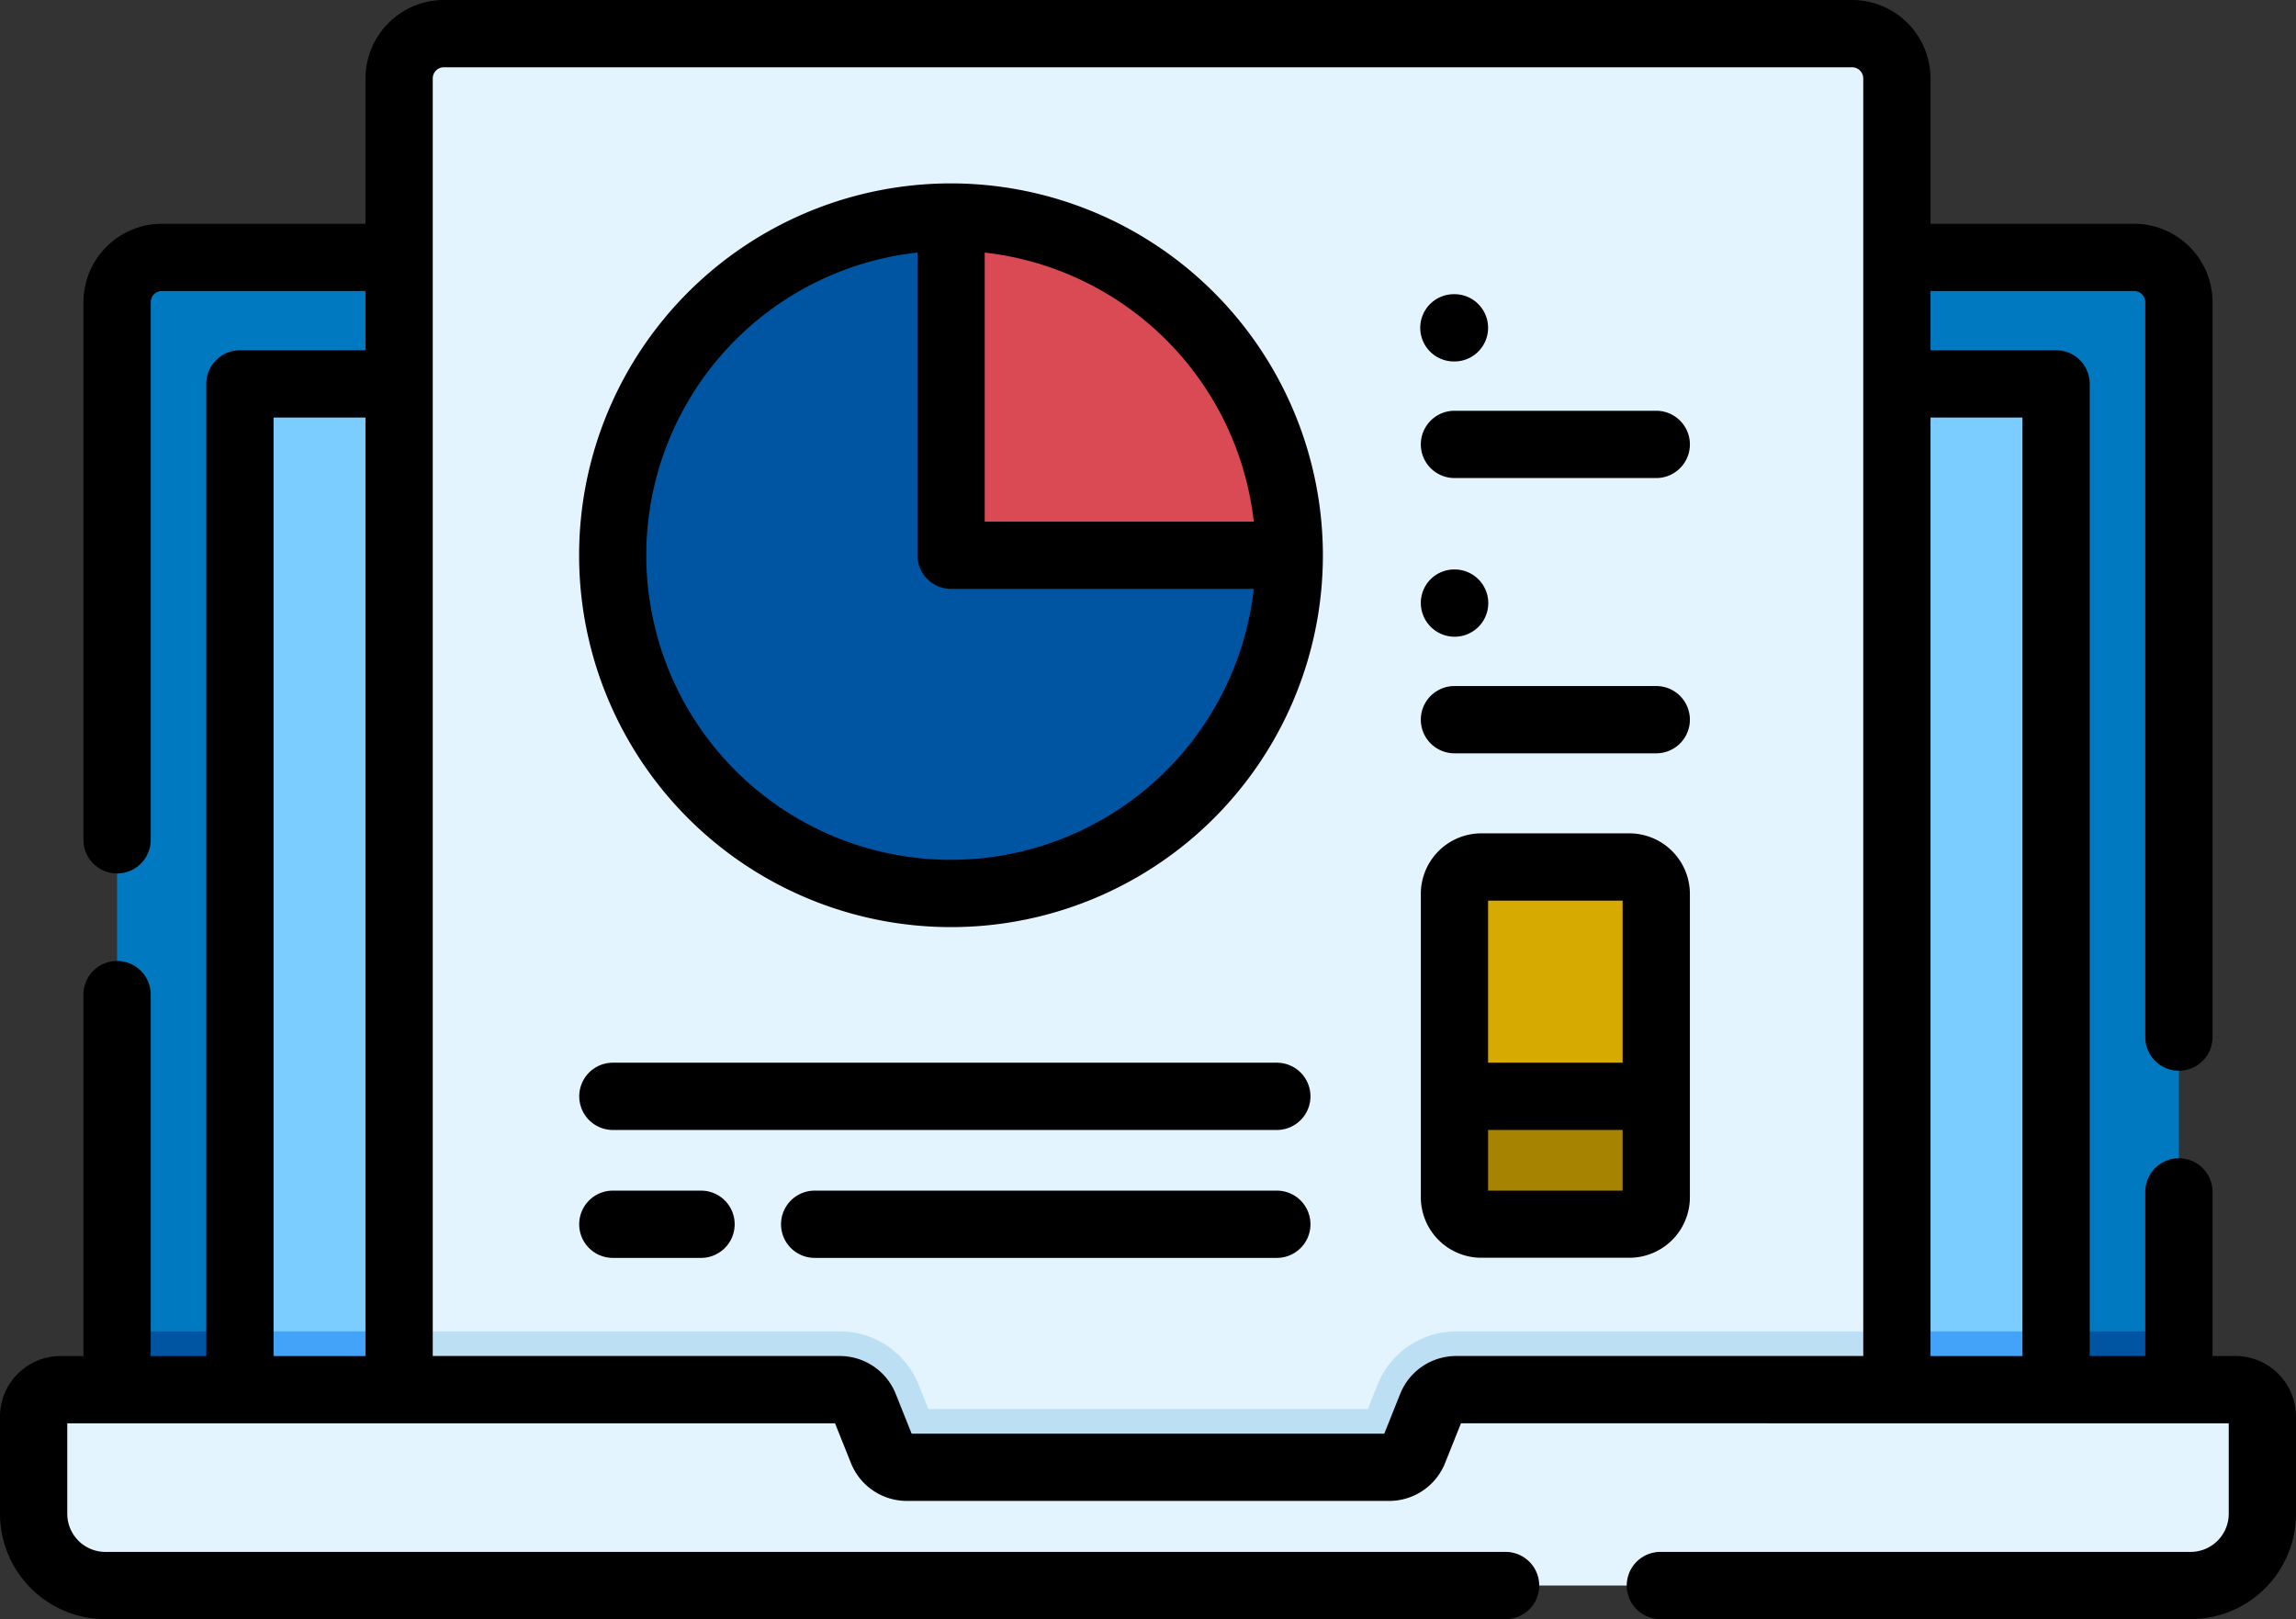
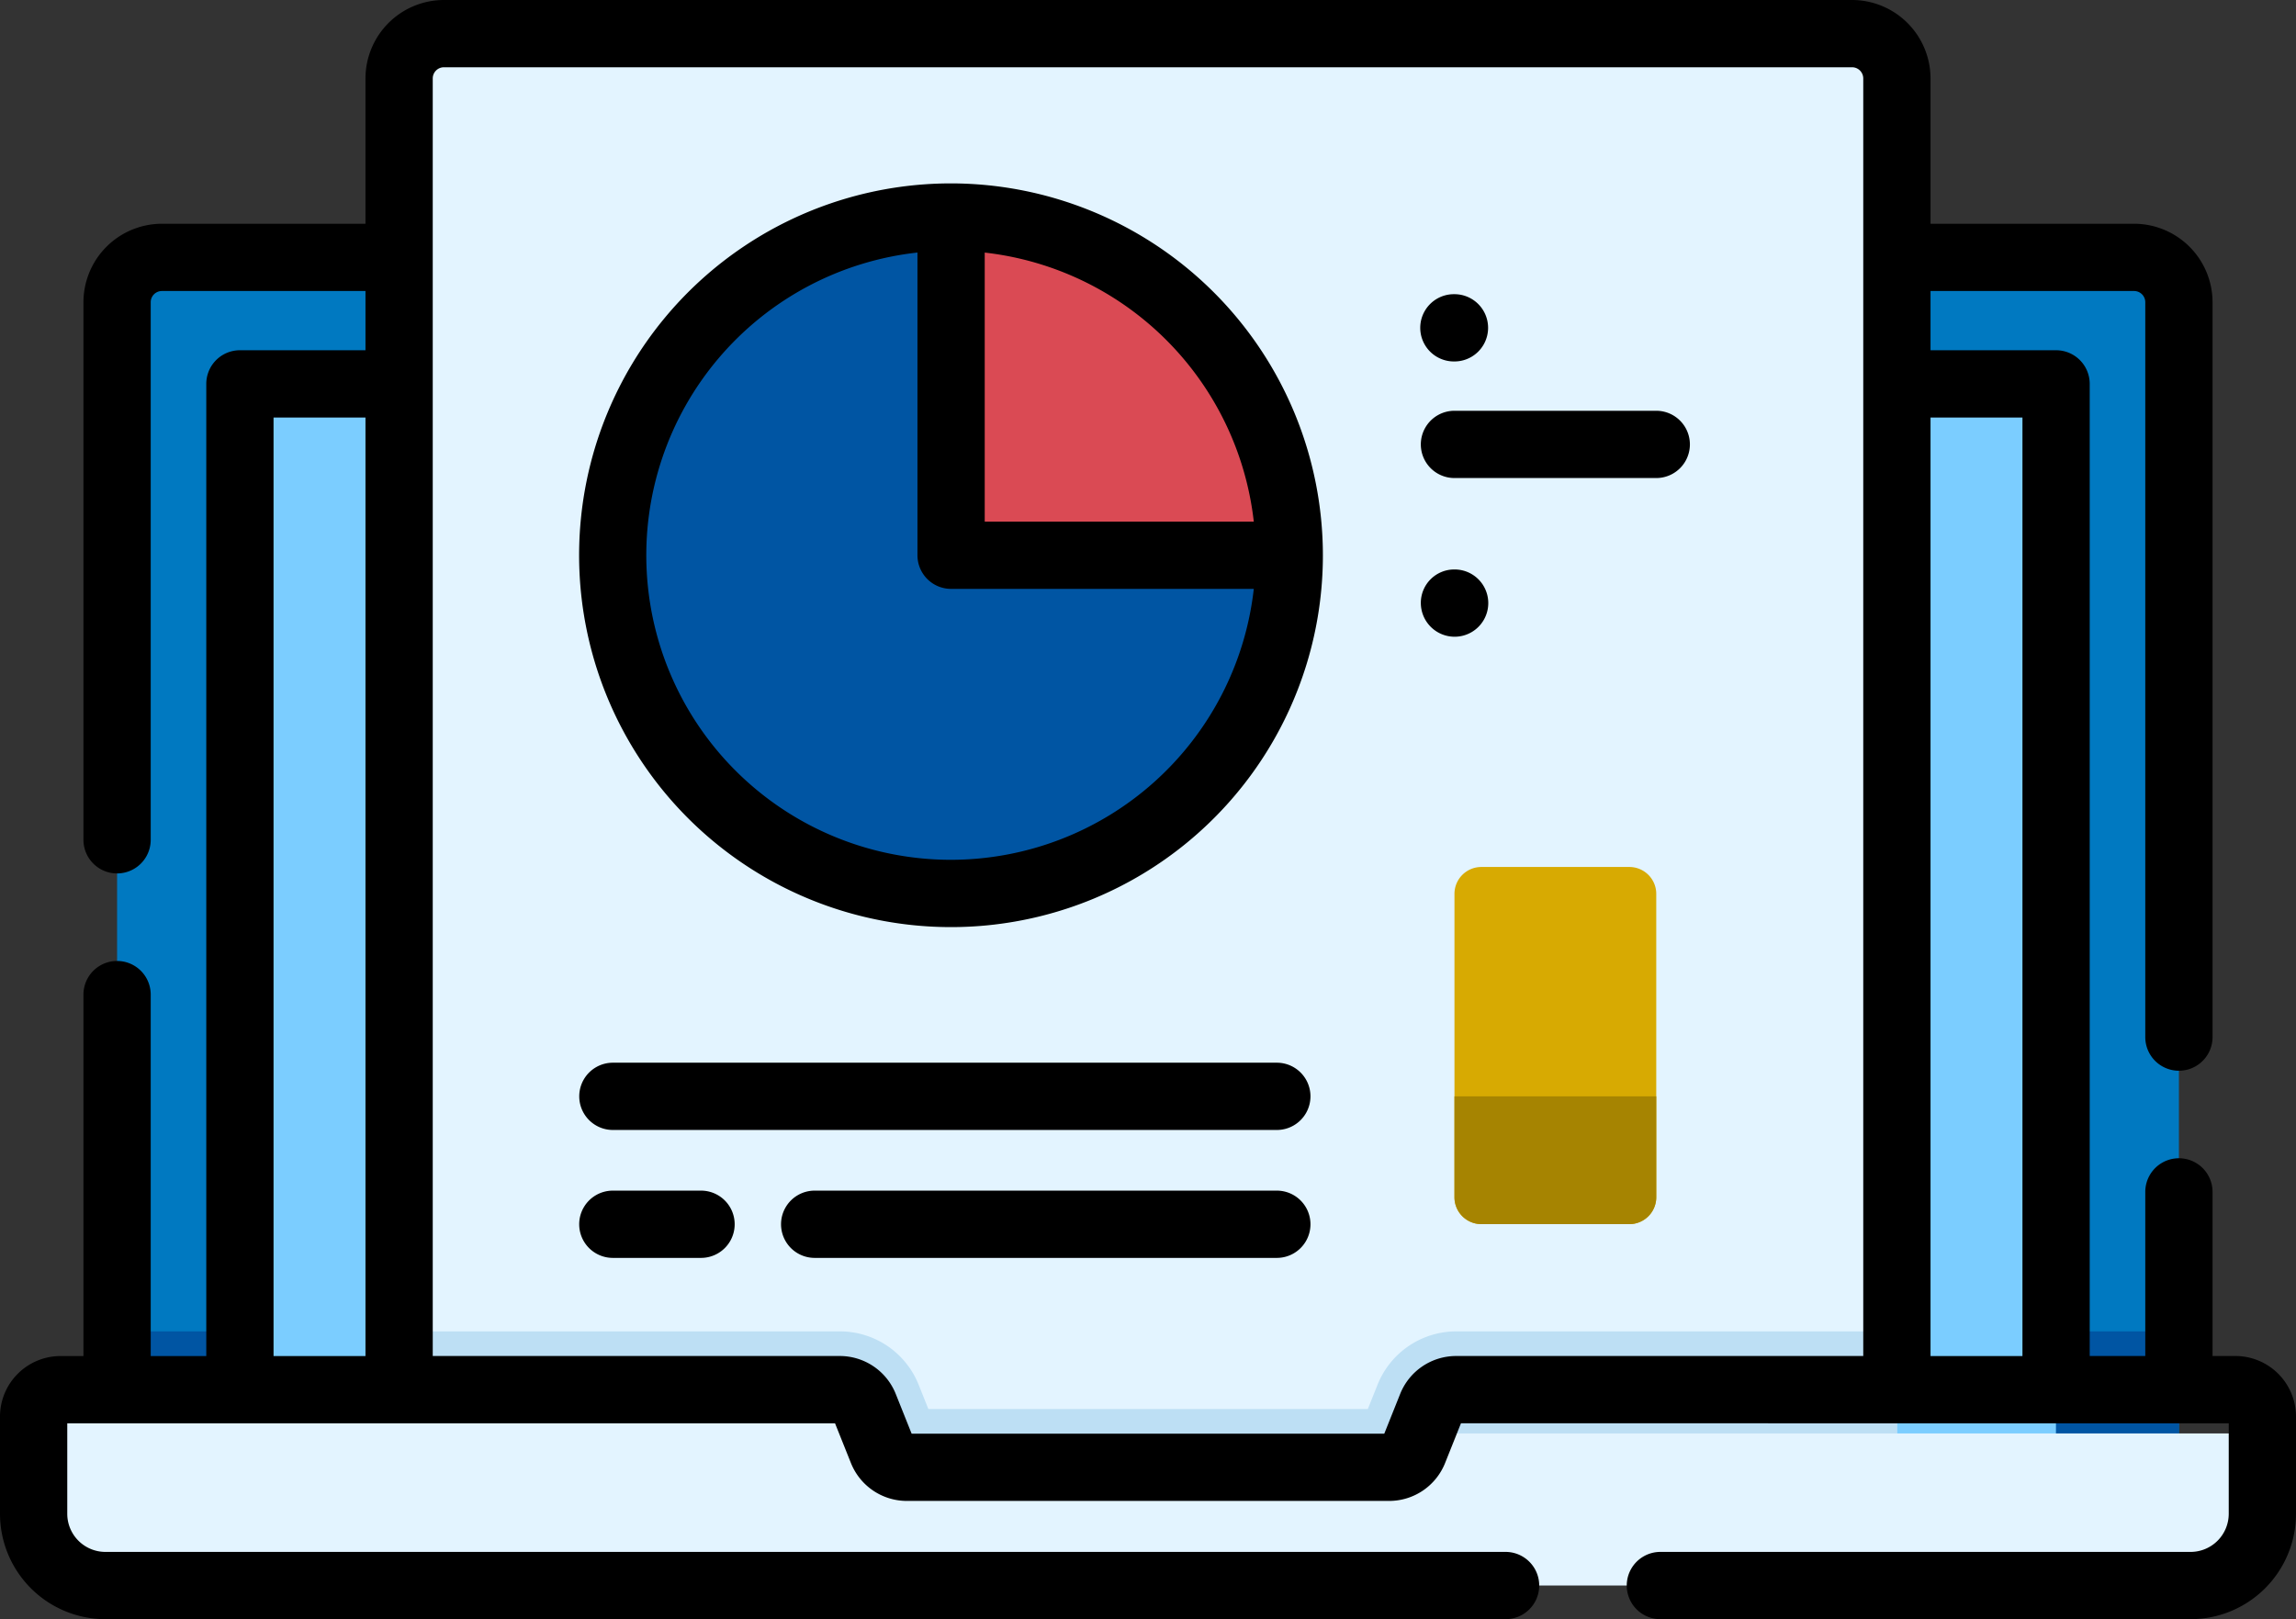
<svg xmlns="http://www.w3.org/2000/svg" viewBox="0 0 512 361.1">
  <rect x="0" y="0" width="512" height="361.1" fill="#333333" stroke="none" />
  <defs>
    <style>.cls-1{fill:#0079c1;}.cls-2{fill:#0055a3;}.cls-3{fill:#7bcdff;}.cls-4{fill:#43a3f9;}.cls-5{fill:#e3f4ff;}.cls-6{fill:#bddff4;}.cls-7{fill:#da4a54;}.cls-8{fill:#d7aa02;}.cls-9{fill:#a68401;}</style>
  </defs>
  <g id="Layer_2" data-name="Layer 2">
    <g id="Layer_1-2" data-name="Layer 1">
      <path class="cls-1" d="M485.89,67.4V340.22H26.11V67.4a10,10,0,0,1,10-10H475.89A10,10,0,0,1,485.89,67.4Z" />
      <path class="cls-2" d="M485.89,296.92v43.3H26.11v-43.3H187.23a18.91,18.91,0,0,1,17.64,11.94l2.15,5.37h98l2.15-5.37a18.91,18.91,0,0,1,17.64-11.94Z" />
      <path class="cls-3" d="M53.53,85.61H458.47V340.22H53.53Z" />
-       <path class="cls-4" d="M458.47,296.92v43.3H53.53v-43.3h133.7a18.91,18.91,0,0,1,17.64,11.94l2.15,5.37h98l2.15-5.37a18.91,18.91,0,0,1,17.64-11.94Z" />
      <path class="cls-5" d="M423,17.5V340.22H89V17.5a10,10,0,0,1,10-10H413A10,10,0,0,1,423,17.5Z" />
      <path class="cls-6" d="M423,296.92v43.3H89v-43.3h98.23a18.91,18.91,0,0,1,17.64,11.94l2.15,5.37h98l2.15-5.37a18.91,18.91,0,0,1,17.64-11.94Z" />
-       <path class="cls-5" d="M504.5,315.91V337.6a16,16,0,0,1-16,16H23.5a16,16,0,0,1-16-16V315.91a6,6,0,0,1,6-6H187.23a6,6,0,0,1,5.57,3.78l3.9,9.77a6,6,0,0,0,5.58,3.77H309.72a6,6,0,0,0,5.58-3.77l3.9-9.77a6,6,0,0,1,5.57-3.78H498.5A6,6,0,0,1,504.5,315.91Z" />
+       <path class="cls-5" d="M504.5,315.91V337.6a16,16,0,0,1-16,16H23.5a16,16,0,0,1-16-16V315.91a6,6,0,0,1,6-6H187.23a6,6,0,0,1,5.57,3.78l3.9,9.77a6,6,0,0,0,5.58,3.77H309.72a6,6,0,0,0,5.58-3.77a6,6,0,0,1,5.57-3.78H498.5A6,6,0,0,1,504.5,315.91Z" />
      <path class="cls-2" d="M287.52,123.83A75.43,75.43,0,1,1,212.09,48.4,75.43,75.43,0,0,1,287.52,123.83Z" />
      <path class="cls-7" d="M287.52,123.83H212.09V48.4A75.43,75.43,0,0,1,287.52,123.83Z" />
      <path class="cls-8" d="M363.34,273h-33a6,6,0,0,1-6-6V199.35a6,6,0,0,1,6-6h33a6,6,0,0,1,6,6V267A6,6,0,0,1,363.34,273Z" />
      <path class="cls-9" d="M363.34,273h-33a6,6,0,0,1-6-6V244.5h45V267A6,6,0,0,1,363.34,273Z" />
      <path d="M498.5,302.41h-5.11v-36.6a7.5,7.5,0,0,0-15,0v36.6H466V85.61a7.5,7.5,0,0,0-7.5-7.5h-28V64.9h45.39a2.5,2.5,0,0,1,2.5,2.5V231.29a7.5,7.5,0,0,0,15,0V67.4a17.52,17.52,0,0,0-17.5-17.5H430.5V17.5A17.52,17.52,0,0,0,413,0H99A17.52,17.52,0,0,0,81.5,17.5V49.9H36.11a17.52,17.52,0,0,0-17.5,17.5V187.29a7.5,7.5,0,0,0,15,0V67.4a2.5,2.5,0,0,1,2.5-2.5H81.5V78.11h-28a7.5,7.5,0,0,0-7.5,7.5V302.42H33.61V221.81a7.5,7.5,0,0,0-15,0v80.61H13.5A13.51,13.51,0,0,0,0,315.92V337.6a23.52,23.52,0,0,0,23.5,23.5H335.74a7.5,7.5,0,0,0,0-15H23.5a8.51,8.51,0,0,1-8.5-8.5V317.42H186.21l3.53,8.82a13.43,13.43,0,0,0,12.54,8.49H309.73a13.43,13.43,0,0,0,12.53-8.48l3.53-8.83H497V337.6a8.51,8.51,0,0,1-8.5,8.5H370.26a7.5,7.5,0,0,0,0,15H488.5A23.52,23.52,0,0,0,512,337.6V315.92A13.52,13.52,0,0,0,498.5,302.41ZM451,93.11V302.42H430.5V93.11Zm-390,0H81.5V302.42H61Zm263.75,209.3a13.44,13.44,0,0,0-12.53,8.49l-3.53,8.83H203.29l-3.53-8.83a13.44,13.44,0,0,0-12.53-8.49H96.5V17.5A2.5,2.5,0,0,1,99,15H413a2.5,2.5,0,0,1,2.5,2.5V302.41Z" />
      <path d="M212.09,40.9A82.93,82.93,0,1,0,295,123.83,83,83,0,0,0,212.09,40.9Zm67.5,75.43h-60v-60A68.05,68.05,0,0,1,279.59,116.33Zm-67.5,75.42a67.92,67.92,0,0,1-7.5-135.43v67.51a7.5,7.5,0,0,0,7.5,7.5h67.5A68,68,0,0,1,212.09,191.75Z" />
      <path d="M369.34,91.61h-45a7.5,7.5,0,0,0,0,15h45a7.5,7.5,0,0,0,0-15Z" />
      <path d="M324.34,80.61h0a7.5,7.5,0,0,0,0-15h-.13a7.5,7.5,0,0,0,0,15Z" />
-       <path d="M369.34,153h-45a7.5,7.5,0,0,0,0,15h45a7.5,7.5,0,0,0,0-15Z" />
      <path d="M324.38,142a7.5,7.5,0,0,0,0-15h-.09a7.45,7.45,0,0,0-7.45,7.5A7.54,7.54,0,0,0,324.38,142Z" />
      <path d="M284.73,237H136.67a7.5,7.5,0,1,0,0,15H284.73a7.5,7.5,0,0,0,0-15Z" />
      <path d="M284.73,265.53H181.67a7.5,7.5,0,1,0,0,15H284.73a7.5,7.5,0,0,0,0-15Z" />
      <path d="M156.33,265.53H136.66a7.5,7.5,0,1,0,0,15h19.67a7.5,7.5,0,1,0,0-15Z" />
-       <path d="M363.34,185.85h-33a13.51,13.51,0,0,0-13.5,13.5V267a13.51,13.51,0,0,0,13.5,13.5h33a13.51,13.51,0,0,0,13.5-13.5V199.35A13.52,13.52,0,0,0,363.34,185.85Zm-1.5,15V237h-30V200.85Zm-30,64.68V252h30v13.53Z" />
    </g>
  </g>
</svg>